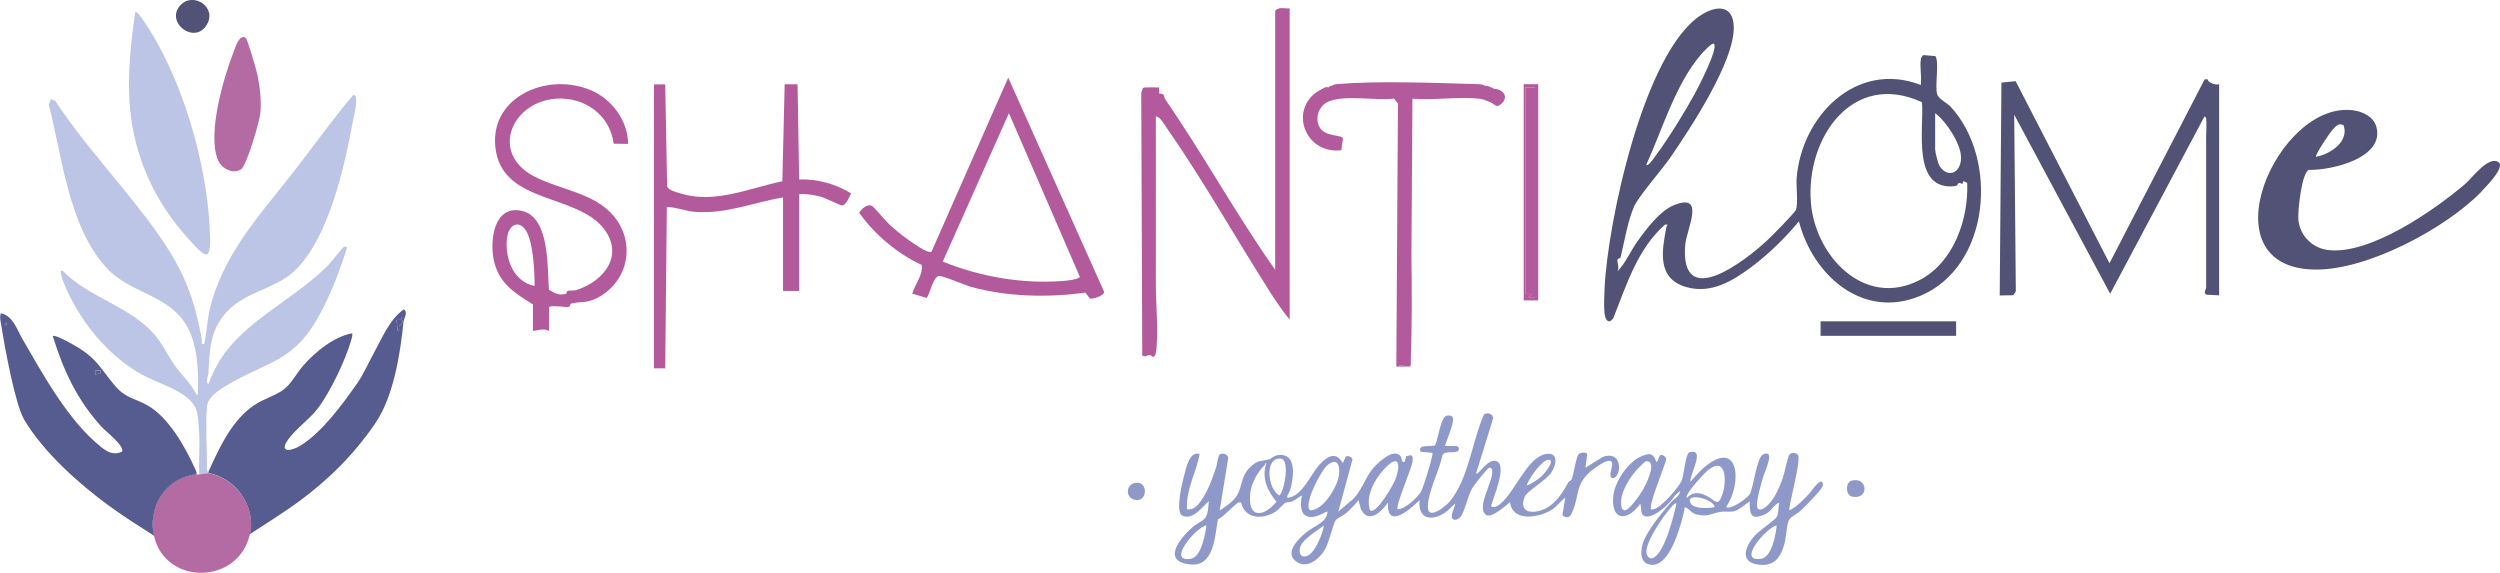
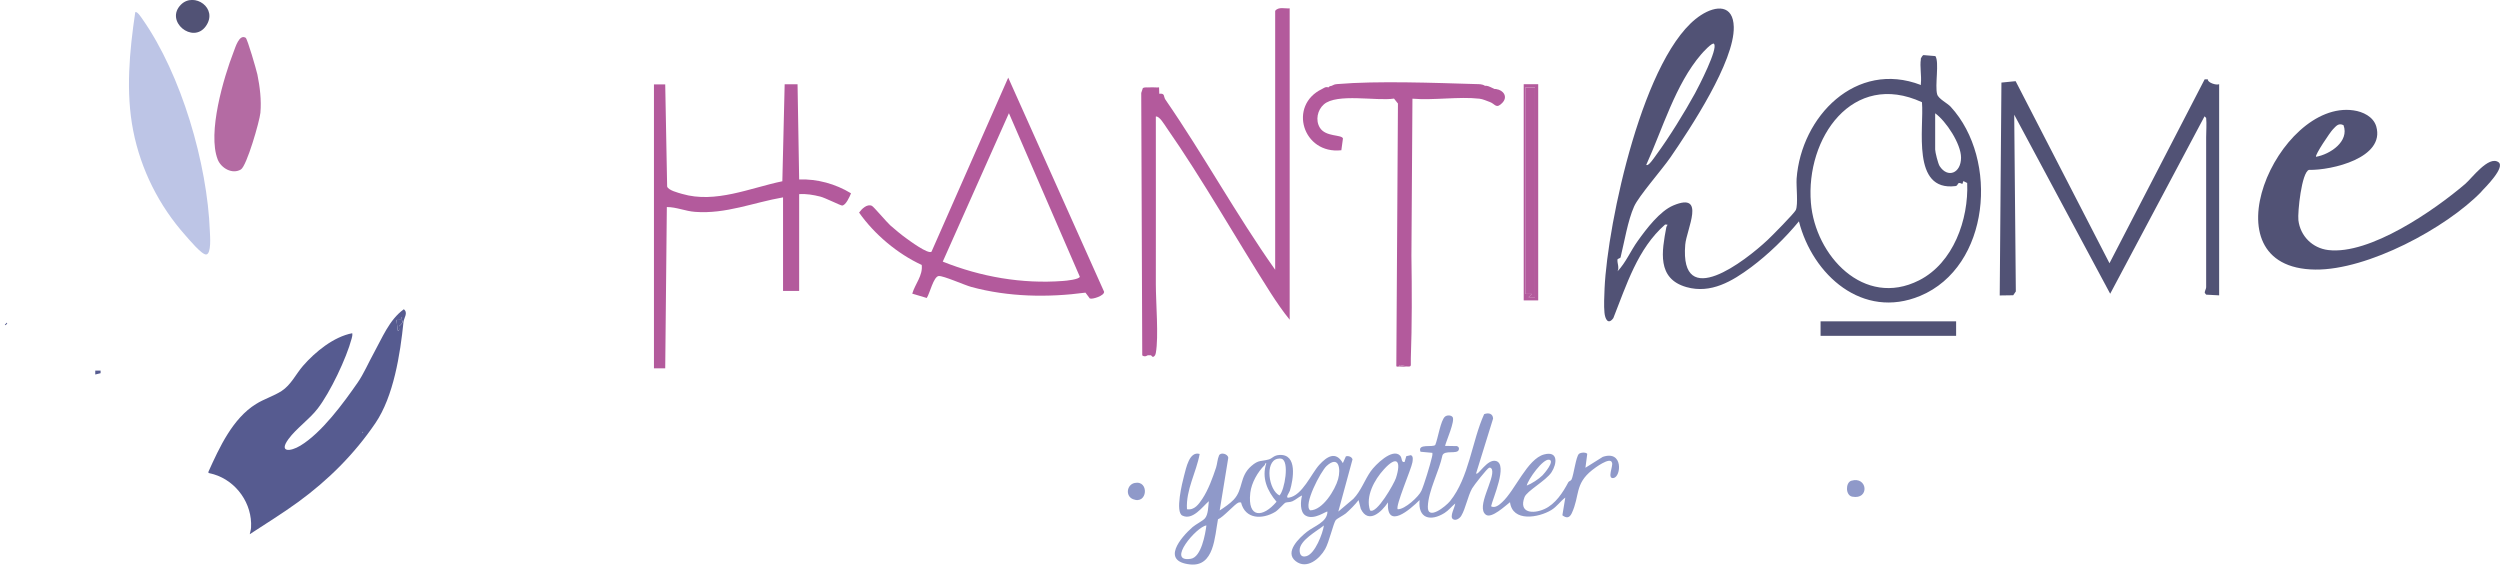
<svg xmlns="http://www.w3.org/2000/svg" id="Livello_1" data-name="Livello 1" viewBox="0 0 248.26 56.88">
  <defs>
    <style> .cls-1 { fill: none; } .cls-2 { fill: #b35a9c; } .cls-3 { fill: #565b90; } .cls-4 { fill: #8f99c9; } .cls-5 { clip-path: url(#clippath-1); } .cls-6 { clip-path: url(#clippath-2); } .cls-7 { fill: #b46ba3; } .cls-8 { fill: #515275; } .cls-9 { clip-path: url(#clippath); } .cls-10 { fill: #bdc5e6; } </style>
    <clipPath id="clippath">
      <rect class="cls-1" y="0" width="248.26" height="56.88" />
    </clipPath>
    <clipPath id="clippath-1">
      <rect class="cls-1" y="0" width="248.26" height="56.88" />
    </clipPath>
    <clipPath id="clippath-2">
      <rect class="cls-1" y="0" width="248.26" height="56.88" />
    </clipPath>
  </defs>
  <g class="cls-9">
-     <path class="cls-10" d="M19.78,47.12c-.05-1.34.07-2.7,0-4.04-.03-.64-.11-2.06-.35-2.56-.83-1.7-3.7-2.42-5.3-3.3-3.53-1.94-6.42-5.57-7.87-9.32-.05-.12-.46-1.19-.04-1.02,2.61,2.69,6.68,3.51,9.13,6.35.8.93,1.29,2.05,1.99,3.04.7.98,1.64,1.82,2.18,2.92.22.04.12-.18.13-.33.09-1.75-.04-3.92-.66-5.56-1.55-4.1-5.85-3.87-8.46-6.75-3.72-4.1-4.36-10.99-5.68-16.15l.19-.57.46.2c2.77,4.21,6.24,7.89,9.25,11.91,3.01,4.02,4.4,6.77,5.29,11.77.03.18-.11.55.2.46.15-.05.41-2.64.5-3.07,1.27-5.8,5.07-9.72,8.56-14.23,1.91-2.48,3.76-5.04,5.76-7.43.66-.14.09,2.03.02,2.41-.84,4.55-2.44,12.02-5.98,15.18-1.91,1.71-4.79,1.95-6.61,3.97-1.65,1.82-1.67,3.71-1.79,6.02-.01.29-.34.96,0,1.12.28-.8.69-1.65,1.14-2.37,2.38-3.88,7.51-6.12,10.77-9.46.26-.27,1.42-1.74,1.52-1.79.06-.03.33-.05.33.06-.62,2.04-1.5,4.33-2.49,6.24-2.76,5.31-5.19,4.86-9.64,7.56-.67.41-1.69,1.11-1.77,1.94-.16,1.7-.02,4.06,0,5.83,0,.22-.08.59.13.73v.13c-.09,0-.68.11-.93.13" />
    <path class="cls-10" d="M18.4,23.36c-2.6-2.92-4.41-6.51-5.17-10.37-.76-3.83-.37-7.94.2-11.77.17-.16.62.54.71.67,3.88,5.52,6.45,14.37,6.7,21.08.02.48.16,2.21-.35,2.3-.42.08-1.76-1.54-2.09-1.91" />
-     <path class="cls-7" d="M21.24,47.12c2.26.68,3.84,2.93,3.7,5.29,0,.15-.09.48-.13.66-1.15,5.03-8.42,5.09-9.52.13-.21-.96-.2-1.4,0-2.38.39-1.9,2.01-3.41,3.97-3.7.08-.01.18.01.26,0,.09-.01.18,0,.26,0,.25-.02.84-.14.93-.13.03,0,.46.11.53.13" />
    <path class="cls-7" d="M24.39,3.74c.18.11,1.07,3.2,1.17,3.66.25,1.22.41,2.55.3,3.8-.08.84-1.36,5.29-1.94,5.63-.85.51-1.96-.13-2.3-.99-1.03-2.64.57-8.09,1.59-10.72.16-.41.55-1.76,1.18-1.37" />
    <path class="cls-3" d="M39.63,32.4c-.05.17.11.46-.13.43l-.13-1.06c.13.02.5-.03.53,0,.26.27-.25.59-.26.62M39.82,31.64v-.13c.09.04.09.09,0,.13M35.99,42.88c.09.04.09.09,0,.13v-.13ZM40.09,30.72c-1.44,1.04-2.14,2.85-2.98,4.36-.51.92-1,2.06-1.59,2.91-1.4,2.02-3.57,4.99-5.7,6.27-.99.6-2.16.69-1.18-.65.78-1.07,2.1-1.98,2.91-3.04,1.24-1.61,2.85-4.99,3.37-6.95.05-.18.09-.34.06-.53-1.84.35-3.67,1.84-4.89,3.24-.72.83-1.18,1.88-2.13,2.5-.78.5-1.74.79-2.54,1.29-2.32,1.44-3.63,4.31-4.72,6.72v.13s.47.11.53.13c2.26.68,3.84,2.93,3.7,5.29,0,.15-.09.48-.13.66,1.6-1.05,3.26-2.07,4.81-3.2,2.99-2.18,5.57-4.75,7.66-7.82,1.82-2.67,2.47-6.86,2.8-10.06.04-.41.49-.91.02-1.27" />
    <path class="cls-8" d="M17.97.46c1.3-1.3,3.74.35,2.47,2.14-1.29,1.81-4.11-.5-2.47-2.14" />
  </g>
  <polygon class="cls-3" points="9.46 36.8 9.46 37.19 9.99 37.06 9.99 36.8 9.46 36.8" />
  <g class="cls-5">
    <path class="cls-3" d="M.67,32.04c.13.09-.06.18-.13.26l-.06-.06.2-.2Z" />
-     <path class="cls-3" d="M9.99,37.06l-.53.13v-.4s.53,0,.53,0v.26ZM.53,32.3l-.06-.06.2-.2c.13.09-.06.18-.13.26M19.52,47.12c.03-.26-.1-.45-.19-.66-.95-2.1-2.59-5.01-4.66-6.19-1.42-.81-2.17-.66-3.35-2.08-1.34-1.6-1.66-2.52-3.66-3.74-.33-.2-2.21-1.27-2.42-1.08,1.08,3.48,2.43,6.37,4.89,9.06.37.4,2.32,1.92,1.98,2.43-.85.38-1.48.01-2.13-.52-3.23-2.6-5.72-7.18-7.76-10.69-.51-.88-.93-2.3-2.13-2.54-.15.4-.03.8.04,1.22.32,2.03,1.36,7.78,2.26,9.32,1.9,3.24,5.47,6.41,8.43,8.57,1.41,1.03,3.01,2.05,4.49,2.99-.21-.96-.2-1.4,0-2.38.39-1.9,2.01-3.41,3.97-3.7.08-.01.18.01.26,0" />
    <path class="cls-3" d="M39.89,31.77c.26.27-.25.59-.26.62-.05.17.11.46-.13.43l-.13-1.06c.13.02.5-.03.53,0" />
    <path class="cls-3" d="M39.82,31.51c.09.04.09.09,0,.13v-.13Z" />
    <path class="cls-3" d="M35.99,42.88c.09.04.09.09,0,.13v-.13Z" />
    <path class="cls-4" d="M183.84,47.74c1.62-.49,1.85,1.92.09,1.58-.68-.13-.67-1.4-.09-1.58" />
    <path class="cls-4" d="M112.68,47.96c1.46-.3,1.29,2.2-.17,1.61-.77-.31-.63-1.44.17-1.61" />
    <path class="cls-4" d="M151.61,48.23c.12-.61,1.61-2.7,2.23-2.58.58.12-.47,1.36-.67,1.56-.39.38-1.05.81-1.56,1.01M138.62,47.48c-.17.53-1.93,3.64-2.57,3.2-.47-1.41.44-3.04,1.37-4.06,1.3-1.44,1.76-.86,1.2.86M132.88,47.58c-.3,1.07-1.53,3.09-2.77,3.1-.74-.5,1.05-3.88,1.63-4.41,1.2-1.09,1.43.26,1.14,1.31M127.06,49.2c-1.08-.51-1.48-3.37-.2-3.64.14-.03.27-.04.41,0,.79.24.31,3.09-.21,3.64M126.77,49.82c-1.35,1.6-2.91,1.69-2.61-.89.12-.99.73-2.06,1.43-2.75.07-.07,0-.22.16-.17-.48,1.43.09,2.73,1.02,3.82M119.8,52.18c-.11.87-.51,3.15-1.55,3.31-2.5.4.61-3.23,1.55-3.31M131.47,52.18c-.12.82-.88,2.78-1.71,3.04-.49.15-.7-.11-.7-.58,0-.99,1.72-1.9,2.41-2.46M159.16,45.37l-1.72,1.08.18-1.38c-.13-.18-.64-.15-.82,0-.3.24-.52,2.1-.74,2.55-.07.14-.26.15-.32.27-.53,1.01-1.28,2.17-2.37,2.66-1.13.51-2.58.41-1.98-1.18.23-.62,2.13-1.63,2.68-2.47.56-.86.68-2.15-.74-1.77-1.67.45-2.86,3.56-4.17,4.75-.28.26-.69.61-1.09.4.16-.76,1.7-4.17.49-4.5-.87-.24-1.76,1.47-1.98,1.24l1.69-5.45c-.02-.51-.46-.61-.89-.44-1.22,2.7-1.49,6.28-3.38,8.63-.43.53-2.26,1.99-2.21.54.05-1.59,1.13-3.51,1.45-5.08.21-.56,1.47-.08,1.62-.55.06-.18,0-.3-.18-.37l-1.18-.02c.13-.52,1.01-2.49.75-2.86-.14-.2-.54-.22-.75-.05-.44.35-.71,2.2-.97,2.81-.22.29-1.8-.18-1.47.68l1.18.11c.02.16-.01.31-.05.46-.17.73-.75,2.66-1.04,3.31-.25.57-1.66,1.87-2.35,1.83-.27-.27,1.36-4.02,1.46-4.66.03-.22.11-.62-.16-.71l-.45.1-.17.58c-.36.07-.21-.39-.45-.64-.76-.78-2.47.93-2.91,1.56-.62.88-.96,1.95-1.73,2.74l-1.49,1.26,1.41-5.18c-.07-.26-.41-.38-.66-.3l-.3.67c-.71-1.24-1.59-.65-2.34.17-.8.88-1.69,3.06-3.03,3.26-.4.06.06-.51.11-.69.34-1.11.78-3.65-1.03-3.55-.58.03-.69.33-1.05.44-.76.22-1.01.01-1.75.66-1.2,1.04-.78,2.31-1.75,3.34-.35.37-.95.79-1.39,1.07l.85-5.22c-.02-.4-.77-.6-.92-.23-.16.38-.17.81-.29,1.19-.33,1-.78,2.23-1.36,3.1-.36.54-.79,1.16-1.53,1.04-.12-1.93.93-3.66,1.26-5.49-1.03-.3-1.34,1.4-1.55,2.17-.18.68-.9,3.59-.17,3.95,1.02.51,2-.88,2.63-1.43-.06.49-.05,1.35-.4,1.72-.23.25-.88.57-1.21.85-1.2,1.05-3.15,3.39-.27,3.71,2.42.27,2.46-2.77,2.79-4.48.51-.19,1.7-1.55,2.03-1.66.09-.03.17-.03.26-.01.42,1.68,2.11,1.7,3.4.93.28-.17.92-.88.98-.9.22-.09.47-.04.72-.15.34-.15.62-.43.96-.58-.15.56-.24,1.65.35,2,.84.5,2.08-.49,2.17-.39-.02,1.05-1.31,1.42-2.05,2.01-.73.58-2.26,2.01-1.1,2.91,1.1.85,2.37-.23,2.92-1.2.4-.7.81-2.55,1.06-2.89.09-.12.77-.47,1-.66.42-.37.95-.9,1.26-1.32l.22.87c.74,1.55,2.07.32,2.7-.64-.16,2.76,2.2.71,3.14-.23-.18,1.84,1.09,2.15,2.48,1.28.4-.25.7-.65,1.06-.94-.02.36-.59,1.3-.23,1.55.27.2.68-.07.83-.33.43-.72.64-1.93,1.07-2.71.17-.3,1.51-2.02,1.71-2.07.13-.03.23.08.27.19.3.94-1.64,3.75-.6,4.49.56.4,1.93-.9,2.39-1.25.25,2,2.85,1.54,4.1.78.57-.35.88-.86,1.39-1.24l-.29,1.76c.42.32.71.26.93-.2.82-1.75.27-2.89,2.03-4.29.24-.19,1.81-1.38,1.97-.73.14.31-.53,1.63.15,1.52.76-.12.99-2.8-1.07-2.1" />
-     <path class="cls-4" d="M171.06,49.04c-.48,1.41-.7.64-1.51.24-.77-.39-1.39-.5-2.04.16-.27-.32,1.86-2.6,2.23-2.86,1.74-1.23,1.7,1.35,1.32,2.46M170.26,50.35c-.56.15-2.01.2-2.35-.34-.73-1.19,2.32-.48,2.35.34M163.14,48.66c-.23.4-1.4,2.12-1.84,2.01-.28-.07-.3-.39-.32-.61-.09-1.48,1.36-3.44,2.49-4.28l.33.09c.55.47-.36,2.26-.66,2.79M166.48,50c-.28,1.25-1.14,4.86-2.32,5.41-.37.17-.63-.21-.66-.54-.1-1.11,1.8-3.83,2.58-4.64.12-.12.2-.27.4-.23M176.43,52.18c-.08.88-.48,3.16-1.55,3.31-2.51.36.63-3.18,1.55-3.31M181.02,48.12c-.08-.96-1.13.65-1.32.86-.6.64-1.22,1.3-2,1.71-.17-.23,1.17-4.85.86-5.49-.15-.3-.71-.29-.87-.04-.19.3-.48,1.84-.68,2.39-.29.81-.77,1.91-1.37,2.52-.2.21-.82.8-1.1.4-.28-.41.41-2.63.58-3.21.12-.42,1.25-2.75-.06-2.12-.59.29-.94,3.23-1.27,3.88-.23.44-1.93,1.66-2.39,1.33,1.6-2.24,1.39-6.96-2.23-3.89-.48.41-.87.93-1.31,1.38-.05-.82,1.57-3.39-.12-2.92-.35.18-.53,2.2-.71,2.72-.26.72-2.07,2.76-2.8,2.93-.09.02-.17.03-.26.02-.32-.33,1.31-4.22,1.47-4.89.04-.15-.02-.29-.14-.38-.62-.47-.48.29-.81.58-.33-.97-.72-.93-1.58-.55-1.22.53-2.49,2.42-2.68,3.73-.36,2.62,1.32,2.82,2.66.94.18.55-.09,1.27.69,1.27.86,0,2.32-1.33,2.74-2.08l.52-.45c-.03.55-.6.75-.91,1.12-.88,1.03-2.44,2.87-2.81,4.14-.25.85-.24,2.02.92,2.07,1.55.07,2.46-2.74,2.83-3.93.18-.57.34-1.21.43-1.8.49.15.6.58,1.16.72,1.15.3,1.53-.13,2.45-.26.44-.06.86.05,1.31-.06.51-.13,1.09-.7,1.54-.97-.04,1.27.13,1.92,1.51,1.28.69-.32.8-.91,1.41-1.16-.09.39-.04,1.1-.24,1.42-.23.38-1.73,1.33-2.22,1.9-1.01,1.14-1.47,2.7.58,2.86,1.49.12,2.08-.87,2.42-2.15.17-.62.19-1.86.44-2.3.23-.39.76-.57,1.08-.87.41-.38.89-.85,1.26-1.26.24-.26,1.06-1.12,1.03-1.37" />
    <path class="cls-8" d="M192.17,11.24v3.61c0,.26.28,1.38.44,1.64.8,1.24,2.13.72,2.13-.84,0-1.36-1.48-3.62-2.58-4.41M190.86,10.15c-6.9-3.18-11.56,3.57-11.03,9.99.43,5.25,5.27,10.47,10.74,7.7,3.41-1.72,4.93-6.05,4.78-9.67l-.38-.19-.1.29c-.58-.3-.34.17-.69.21-4.4.54-3.1-5.78-3.32-8.32M170.21,4.35c-.17-.19-1.14.88-1.28,1.05-2.56,2.97-3.84,7.44-5.45,10.97.21.21.88-.85,1-1,1.26-1.71,2.81-4.22,3.84-6.1.37-.68,2.31-4.44,1.89-4.91M190.73,5.88c.01-.08.17-.38.27-.41l1.19.1c.41.58-.07,2.96.18,3.8.13.45,1.02.88,1.34,1.23,4.81,5.24,3.91,15.88-3.02,18.78-5.72,2.39-10.69-2.07-12.05-7.4-1.34,1.63-3.04,3.28-4.74,4.55-1.87,1.39-4,2.67-6.43,1.98-2.96-.84-2.44-3.57-2-5.93.04-.21.3-.31-.12-.28-2.74,2.4-3.83,6-5.14,9.29-.52.71-.82.09-.88-.54-.07-.68-.02-1.71.01-2.41.29-6.47,3.89-23.46,9.56-27.13,1.52-.99,3.22-1.07,3.27,1.17.08,3.42-4.31,10.07-6.29,12.95-.84,1.22-3.15,3.84-3.61,4.88-.62,1.38-.97,3.54-1.34,5.04-.03.12-.3.12-.31.23-.04.34.21.81,0,1.17.84-.88,1.31-2.05,2.02-3.03.85-1.19,2.19-2.96,3.53-3.52,3.29-1.38,1.3,2.4,1.18,3.9-.55,6.67,5.96,1.61,8.18-.47.42-.39,2.66-2.66,2.8-2.97.25-.56.03-2.35.08-3.12.46-6.18,5.9-11.78,12.34-9.3v-.16c.08-.74-.12-1.7,0-2.4" />
    <path class="cls-8" d="M229.99,15.57c1.39-.24,3.33-1.52,2.73-3.14-.51-.25-.74.1-1.05.41-.27.27-1.81,2.56-1.68,2.73M246.42,19.03c-3.51,3.62-11.3,7.8-16.5,7.74-11.15-.12-3.7-16.89,3.79-15.81.93.13,1.97.62,2.26,1.59.91,3.13-4.43,4.37-6.68,4.32-.73.23-1.14,4.21-1.05,5,.19,1.57,1.39,2.77,2.96,2.96,4.13.5,10.53-3.94,13.6-6.56.66-.56,2.32-2.84,3.3-2.17.73.5-1.3,2.51-1.68,2.91" />
    <path class="cls-2" d="M93.62,25.98c3.77,1.51,7.86,2.23,11.94,1.92.33-.02,1.6-.15,1.67-.42l-7.04-16.24-6.57,14.74ZM108.23,29.65l-.44-.59c-3.74.5-7.66.43-11.32-.56-.67-.18-2.79-1.13-3.25-1.09-.52.05-.89,1.74-1.19,2.18l-1.44-.43c.28-.96,1.07-1.8.94-2.85-2.41-1.11-4.7-3.04-6.22-5.2.26-.36.79-.89,1.27-.67.18.08,1.48,1.63,1.83,1.94.46.4,1.06.91,1.55,1.26.4.29,2.18,1.61,2.54,1.36l7.62-17.29,9.52,21.26c.04.41-1.21.78-1.4.67" />
-     <path class="cls-2" d="M53.08,28.39c.02-1.31-.12-4.98-1.13-5.84-.74-.64-1.41.03-1.56.83-.36,2.01.49,4.6,2.69,5.01M52.92,30.23c-1.71-1.08-3.21-1.96-3.8-4.05-.58-2.05-.15-5.99,2.81-5.21,2.68.71,2.41,5.66,2.58,7.81.56.3.91.59,1.66.41.12-.03.09-.27.22-.31.25-.07.56.02.86-.08,2.78-.9,4.8-3.51,2.64-6.18-2.68-3.3-9.67-2.47-10.62-7.49-1.02-5.41,5.06-8.09,9.5-6.13,2.02.89,3.6,3.02,3.6,5.29l-1.43-.02c-.35-2.83-2.88-4.66-5.7-4.47-4.42.3-6.61,5.37-2.25,7.69,2.58,1.37,6.07,1.64,8,4.02,2.09,2.57,1.46,6.18-1.36,7.9-1.27.77-1.82.47-2.92.74-.12.03-.1.31-.21.32-.4.07-1.45-.17-1.98,0v2.4c-.53-.3-1.05-.07-1.6,0v-2.64Z" />
  </g>
  <rect class="cls-8" x="180.79" y="31.91" width="13.46" height="1.44" />
  <path class="cls-2" d="M152.43,8.68h-.96v20.51h.64s-.32.32-.32.32h.64s0-20.83,0-20.83ZM152.75,29.83h-1.44V8.36h1.44v21.47Z" />
  <g class="cls-6">
    <path class="cls-7" d="M139.77,36.4c-.22.02-.59.03-.8,0v-.16l.8.16Z" />
    <path class="cls-2" d="M128.07,31.75V.83c-.48.04-1.1-.18-1.44.24v25.72c-3.87-5.47-7.1-11.39-10.9-16.9-.21-.3-.01-.65-.61-.58l-.02-.63c-.32.02-.65-.03-.96,0-.22.02-.44-.05-.65.07l-.16.48.1,26.06c.29.22.52-.02.55-.01.1,0,.22,0,.32,0,.02,0,.12.18.22.16.18-.09.22-.21.26-.4.29-1.61,0-4.98,0-6.81.02-5.55-.01-11.11,0-16.66.36-.06.86.82,1.06,1.1,3.62,5.19,6.91,11.05,10.34,16.42.58.9,1.22,1.84,1.9,2.67" />
    <path class="cls-2" d="M148.58,8.84c-.05,0-.11,0-.16,0-.21-.09-.6-.31-.8-.32-.05,0-.11,0-.16,0-.27-.18-.57-.16-.87-.17-4.12-.12-9.79-.34-13.81,0-.31.03-.31.07-.54.17-.11.05-.17-.02-.32.16-.31-.09-.43.06-.64.16-3.39,1.62-1.91,6.51,1.92,6.08l.16-1.17c-.13-.41-1.73-.13-2.3-1.08-.45-.74-.23-1.75.4-2.3,1.29-1.14,5.24-.31,6.97-.58l.39.49v.16l-.16,25.86c-.02.18.21.08.32.1v-.16l.8.16c.14-.01.3.04.32-.16,0-.21,0-.43,0-.64.12-3.38.11-6.78.06-10.19l.1-15.61c2.11.18,4.59-.23,6.65,0,.34.04.71.21,1.04.33.53.19.61.72,1.22.1.62-.63.1-1.29-.58-1.38" />
    <path class="cls-8" d="M220.37,29.35V8.36c-.28.14-1.18-.17-1.12-.48h-.32s-9.45,18.26-9.45,18.26l-9.32-18.08-1.41.14-.17,21.14,1.34-.02.26-.38-.16-17.55,9.53,17.78,9.37-17.62.16.16c.06.59,0,1.31,0,1.92v14.9c0,.16-.15.36-.14.55l.14.18,1.29.07Z" />
    <path class="cls-2" d="M84.5,19.19c-1.53-.93-3.33-1.43-5.14-1.37l-.16-9.45h-1.28l-.23,9.63c-3.22.67-6.64,2.22-9.94,1.26-.41-.12-1.39-.36-1.5-.74l-.19-10.14h-1.12v28.2h1.12l.16-16.02c.96,0,1.83.41,2.81.48,3.05.23,5.79-.93,8.73-1.44v9.29h1.6v-9.61c.71-.05,1.4.07,2.09.24.46.11,2.02.89,2.17.89.36,0,.75-.86.88-1.19" />
  </g>
  <polygon class="cls-2" points="152.43 8.68 152.43 29.51 151.79 29.51 152.11 29.19 151.47 29.19 151.47 8.68 152.43 8.68" />
</svg>